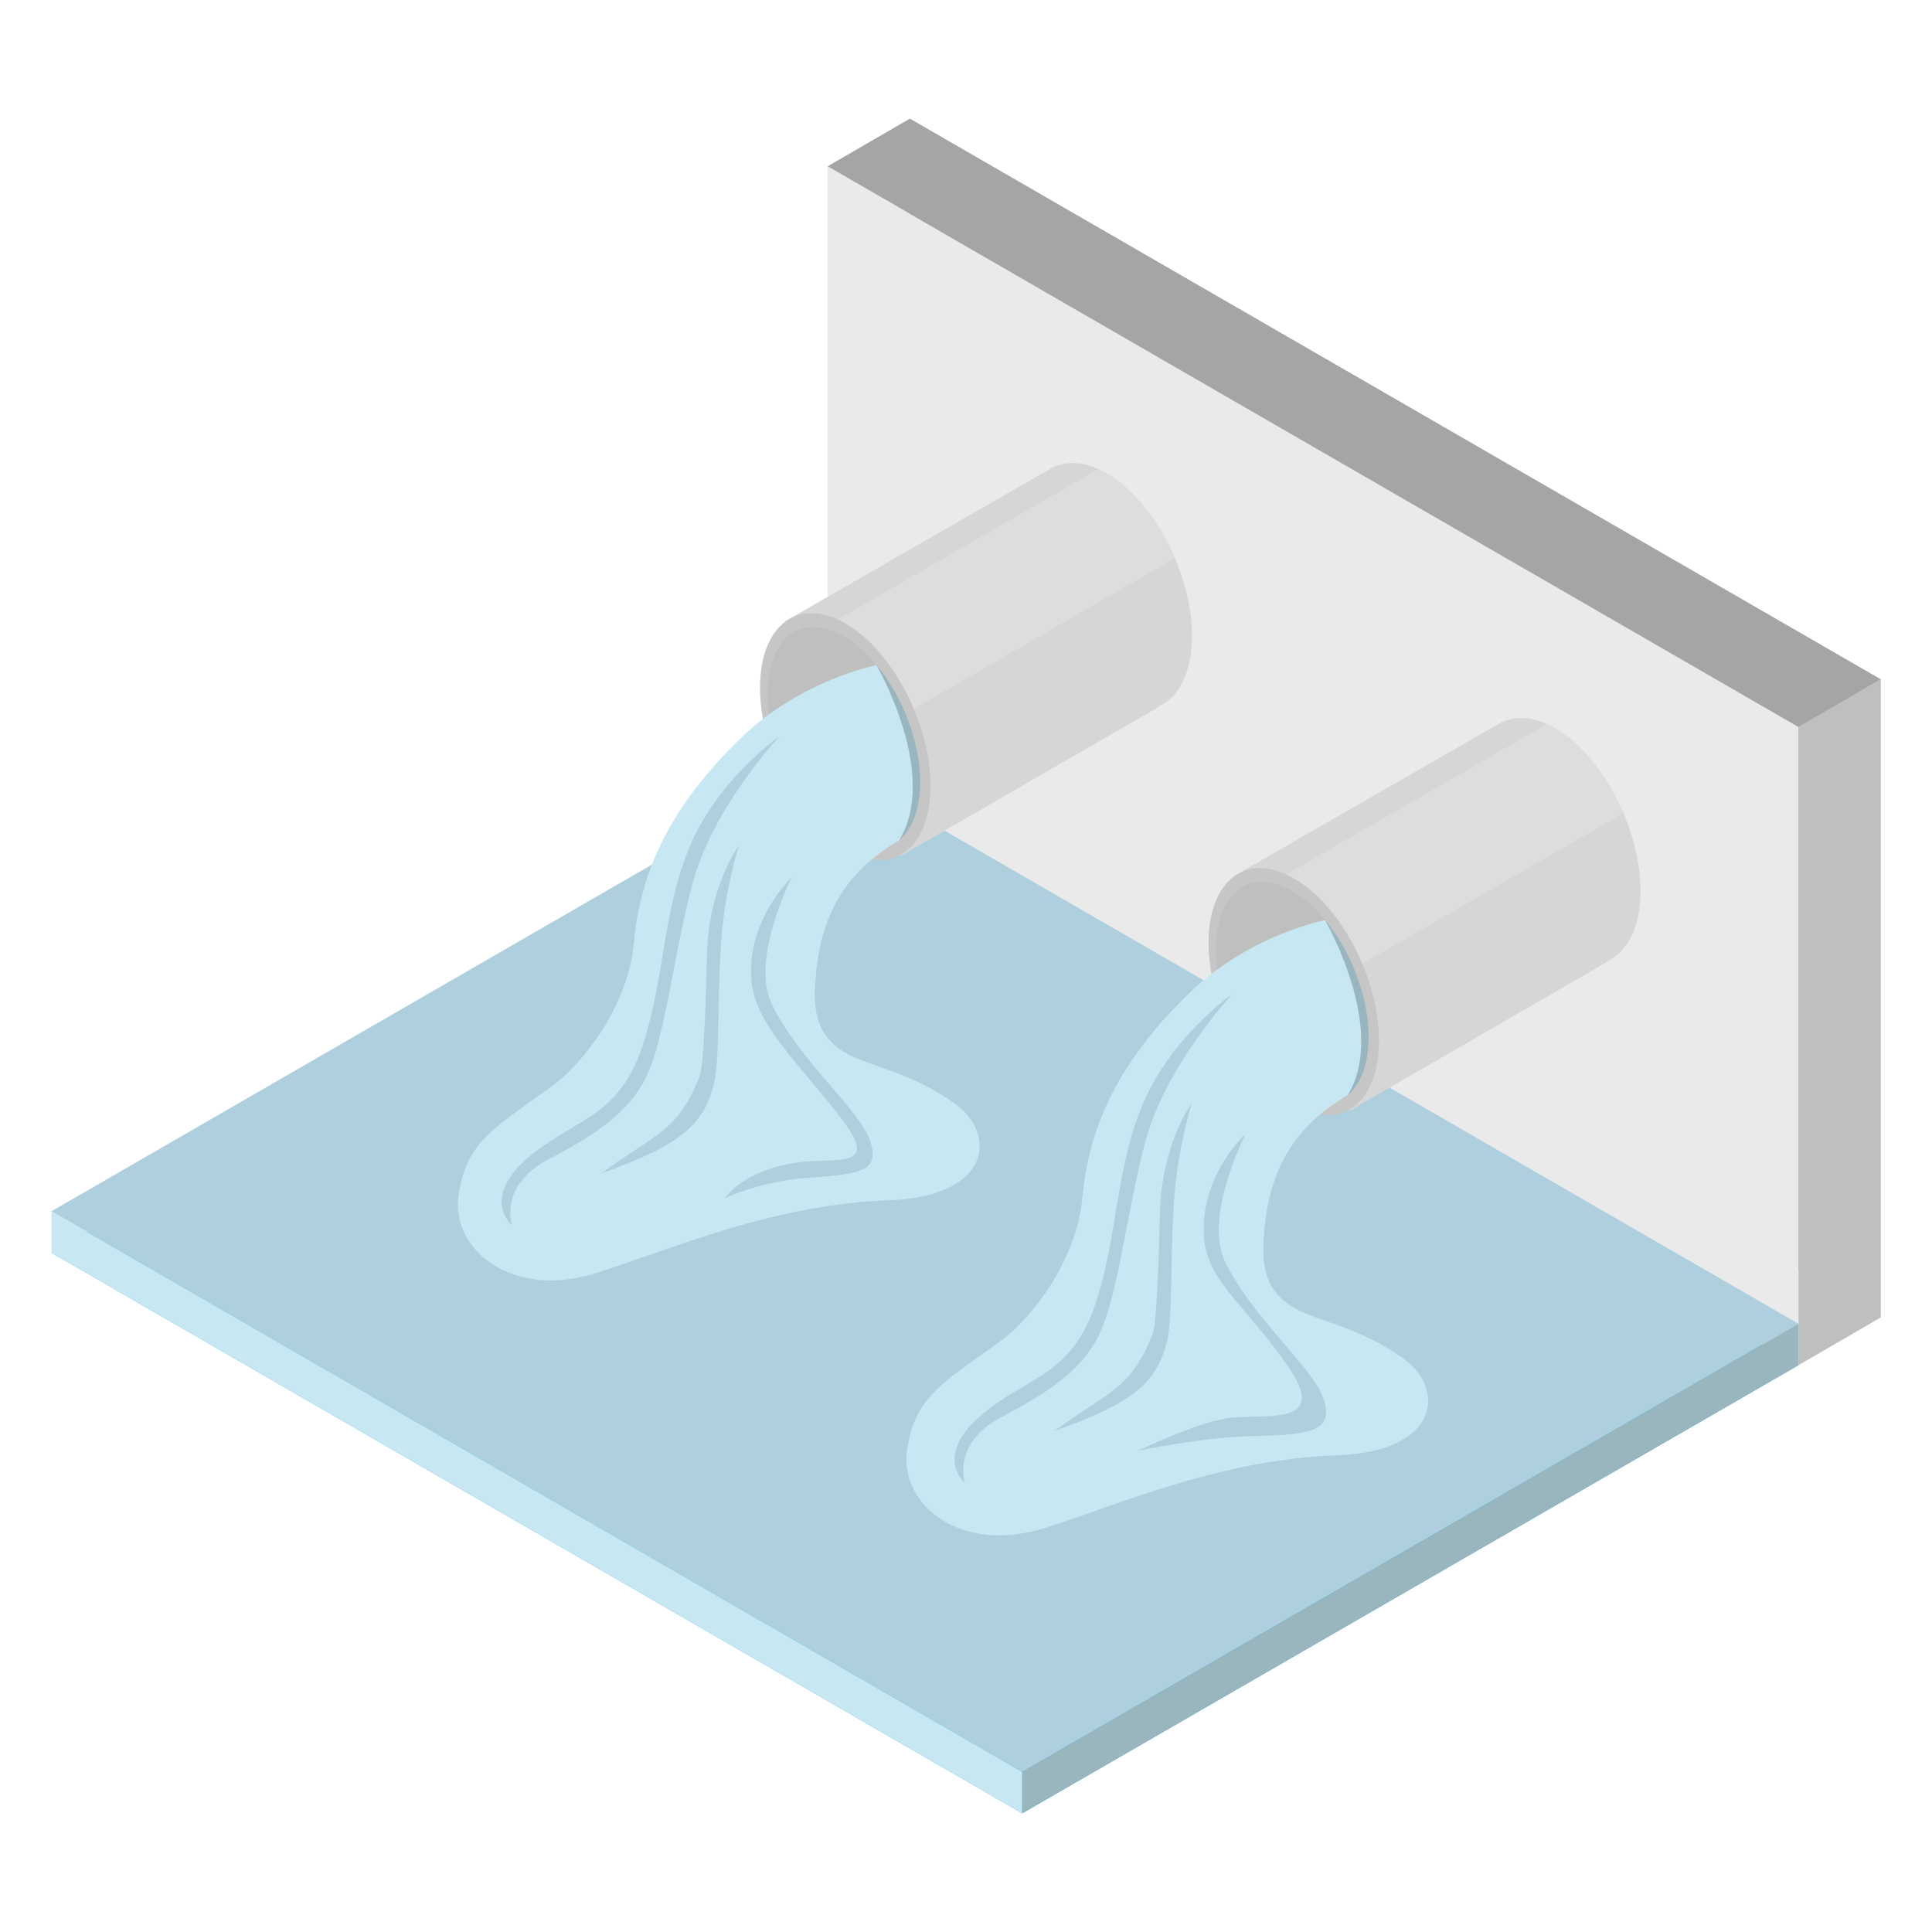
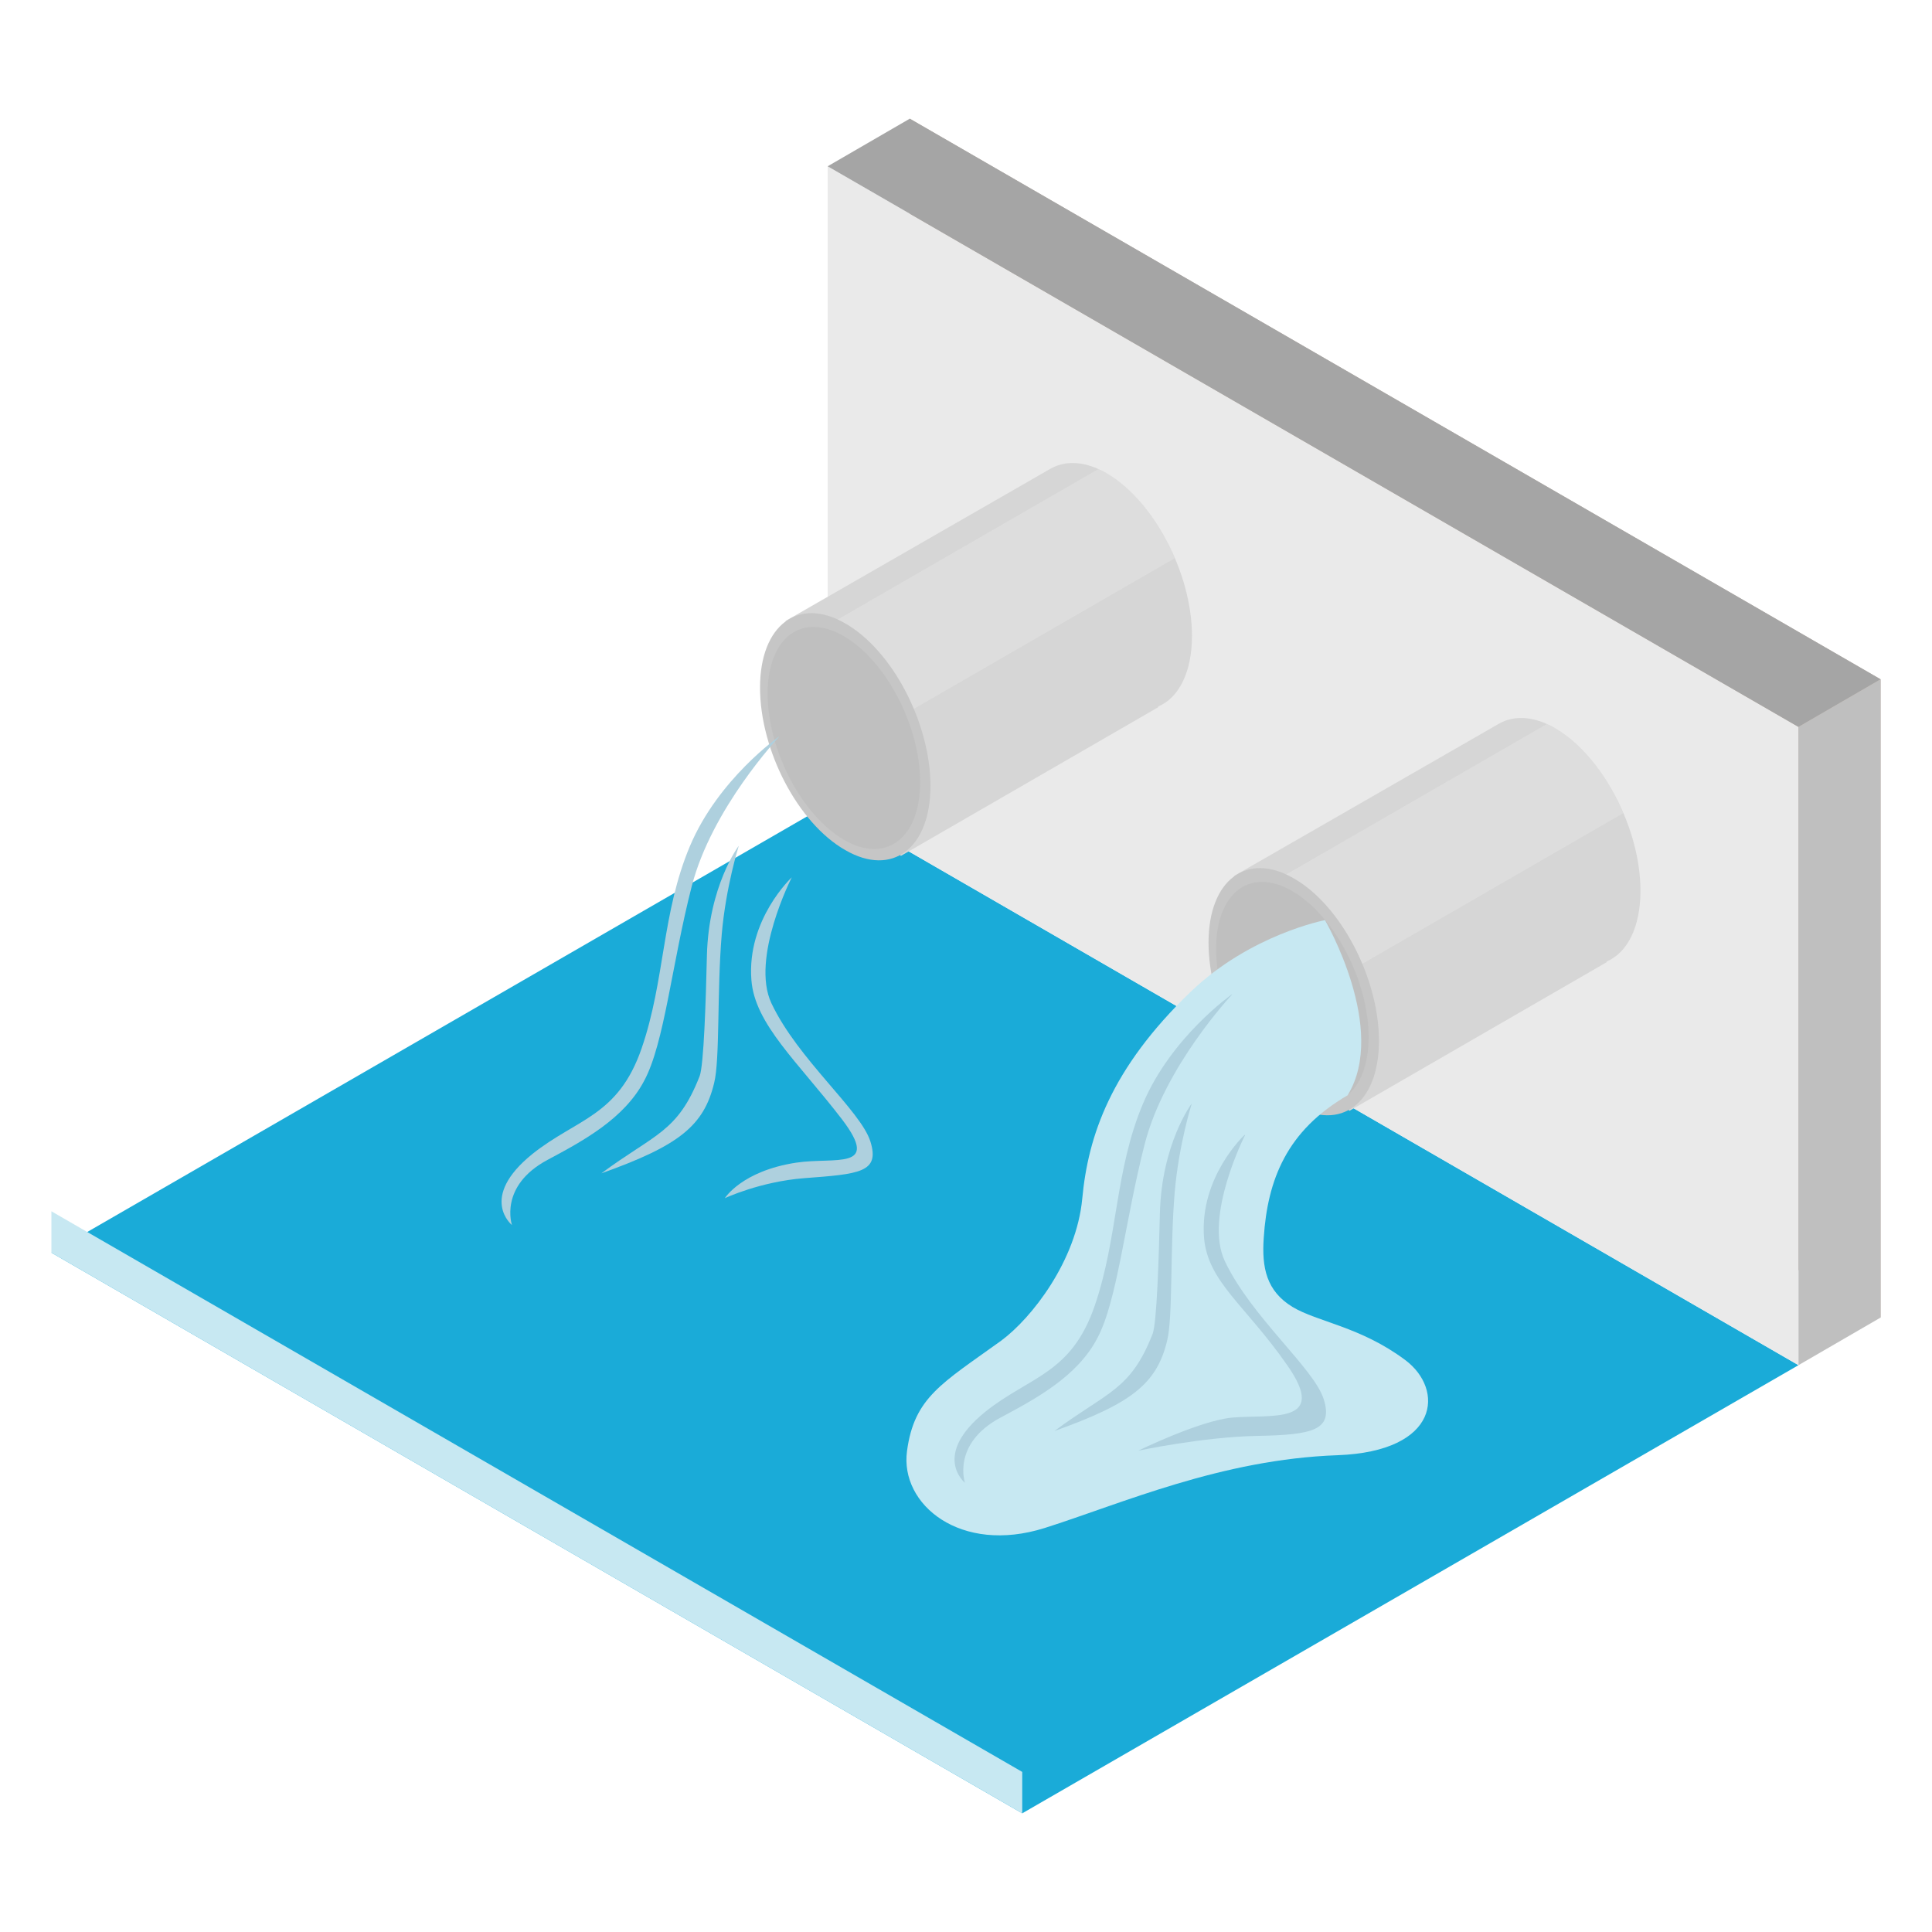
<svg xmlns="http://www.w3.org/2000/svg" id="Layer_1" viewBox="0 0 56 56">
  <defs>
    <style>
      .cls-1 {
        opacity: .4;
      }

      .cls-1, .cls-2 {
        fill: #eaeaea;
      }

      .cls-3 {
        fill: #d6d6d6;
      }

      .cls-4 {
        fill: #a5a5a5;
      }

      .cls-5 {
        fill: #c6c6c6;
      }

      .cls-6 {
        fill: #99b6bf;
      }

      .cls-7 {
        fill: #1aabd8;
      }

      .cls-8 {
        fill: #c4b5a9;
      }

      .cls-9 {
        fill: #aed0de;
      }

      .cls-10 {
        fill: #bfbfbf;
      }

      .cls-11 {
        fill: #c7e8f2;
      }
    </style>
  </defs>
  <polygon class="cls-7" points="1.49 36.31 29.63 52.56 52.13 39.57 23.99 23.32 1.49 36.31" />
  <polygon class="cls-8" points="26.37 21.94 54.51 38.19 54.51 19.69 26.37 3.44 26.37 21.94" />
  <polygon class="cls-2" points="23.99 23.32 52.13 39.57 52.13 21.07 23.99 4.82 23.99 23.32" />
  <polygon class="cls-4" points="23.99 4.82 26.37 3.44 54.51 19.69 52.13 21.07 23.99 4.82" />
  <polygon class="cls-10" points="52.13 39.57 54.51 38.19 54.51 19.69 52.13 21.07 52.13 39.57" />
-   <polygon class="cls-9" points="1.49 35.11 29.63 51.36 52.13 38.37 23.99 22.12 1.49 35.11" />
  <g>
    <g>
      <path class="cls-3" d="M43.46,20.97h0c.43-.24,1-.22,1.62.14,1.36.79,2.47,2.9,2.47,4.71,0,1.07-.39,1.8-.98,2.05v.02s-7.46,4.31-7.46,4.31l-3.34-6.81,7.69-4.42Z" />
      <path class="cls-1" d="M44.84,20.99c.08.04.16.08.24.12.81.47,1.52,1.4,1.97,2.46l-9.49,5.48-1.48-3.01,8.75-5.05Z" />
      <path class="cls-5" d="M35.03,27.32c0,1.82,1.1,3.93,2.47,4.71,1.36.79,2.47-.05,2.47-1.86s-1.1-3.93-2.47-4.71c-1.36-.79-2.47.05-2.47,1.86Z" />
      <path class="cls-10" d="M35.25,27.5c0,1.63.99,3.52,2.21,4.23,1.22.71,2.21-.04,2.21-1.67s-.99-3.52-2.21-4.23c-1.22-.71-2.21.04-2.21,1.67Z" />
-       <path class="cls-6" d="M35.4,28.07c.5-.35,1.04-.61,1.61-.84.45-.18.93-.36,1.4-.56.75.91,1.26,2.22,1.26,3.39,0,1.63-.99,2.38-2.21,1.67-1.06-.61-1.95-2.13-2.16-3.58.04-.03.07-.05.11-.08Z" />
      <path class="cls-11" d="M38.41,26.67s-2.16.41-3.9,2.08c-2.32,2.23-2.97,4.18-3.14,5.99s-1.47,3.47-2.35,4.12c-1.72,1.24-2.52,1.64-2.73,3.2-.21,1.55,1.55,3,3.99,2.23,2.24-.71,5.11-1.99,8.49-2.11,2.97-.11,3.1-1.91,1.96-2.76-1.3-.97-2.54-1.1-3.27-1.54-.75-.46-.89-1.13-.83-2,.11-1.69.67-3.11,2.43-4.13,1.18-1.92-.65-5.07-.65-5.07Z" />
    </g>
    <path class="cls-9" d="M36.09,32.9s-1.2,2.35-.59,3.65c.77,1.63,2.59,3.11,2.87,4.01.28.9-.33,1.03-1.92,1.06s-3.46.43-3.46.43c0,0,1.78-.87,2.72-.96,1.13-.1,2.82.22,1.6-1.52-1.21-1.74-2.3-2.41-2.41-3.69-.14-1.76,1.17-2.98,1.17-2.98Z" />
    <path class="cls-9" d="M35.71,28.83s-1.95,2.07-2.53,4.33c-.58,2.26-.79,4.55-1.38,5.64-.58,1.1-1.77,1.74-2.8,2.29-1.42.76-1.03,1.89-1.03,1.89,0,0-.98-.79.59-2.06,1.29-1.03,2.49-1.09,3.17-3.07.68-1.98.58-3.92,1.4-5.86.82-1.94,2.58-3.17,2.58-3.17Z" />
    <path class="cls-9" d="M34.54,32s-.37,1.17-.49,2.55c-.14,1.66-.05,3.64-.22,4.31-.3,1.25-1.03,1.82-3.27,2.62,1.55-1.15,2.21-1.18,2.85-2.82.12-.31.18-2.2.21-3.49.05-2.02.92-3.18.92-3.18Z" />
  </g>
  <g>
    <g>
      <path class="cls-3" d="M30.46,13.58h0c.43-.24,1-.22,1.62.14,1.36.79,2.47,2.9,2.47,4.71,0,1.07-.39,1.8-.98,2.05v.02s-7.46,4.31-7.46,4.31l-3.34-6.81,7.69-4.42Z" />
-       <path class="cls-1" d="M31.84,13.6c.08.04.16.08.24.12.81.47,1.52,1.4,1.97,2.46l-9.49,5.48-1.48-3.01,8.75-5.05Z" />
+       <path class="cls-1" d="M31.84,13.6c.08.04.16.08.24.12.81.47,1.52,1.4,1.97,2.46l-9.49,5.48-1.48-3.01,8.75-5.05" />
      <path class="cls-5" d="M22.03,19.93c0,1.82,1.1,3.93,2.47,4.71,1.36.79,2.47-.05,2.47-1.86s-1.1-3.93-2.47-4.71c-1.36-.79-2.47.05-2.47,1.86Z" />
      <path class="cls-10" d="M22.25,20.11c0,1.63.99,3.52,2.21,4.23,1.22.71,2.21-.04,2.21-1.67s-.99-3.52-2.21-4.23c-1.22-.71-2.21.04-2.21,1.67Z" />
-       <path class="cls-6" d="M22.4,20.68c.5-.35,1.04-.61,1.61-.84.45-.18.93-.36,1.4-.56.75.91,1.26,2.22,1.26,3.39,0,1.63-.99,2.38-2.21,1.67-1.06-.61-1.95-2.13-2.16-3.58.04-.03.07-.05.11-.08Z" />
-       <path class="cls-11" d="M25.41,19.28s-2.16.41-3.9,2.08c-2.32,2.23-2.97,4.18-3.14,5.99-.17,1.82-1.47,3.47-2.35,4.12-1.72,1.24-2.52,1.64-2.73,3.2-.21,1.55,1.55,3,3.99,2.23,2.24-.71,5.11-1.99,8.49-2.11,2.97-.11,3.1-1.91,1.96-2.76-1.3-.97-2.54-1.1-3.27-1.54-.75-.46-.89-1.13-.83-2,.11-1.69.67-3.11,2.43-4.13,1.18-1.92-.65-5.07-.65-5.07Z" />
    </g>
    <path class="cls-9" d="M22.95,25.43s-1.2,2.35-.59,3.65c.77,1.63,2.59,3.11,2.87,4.01.28.9-.33.94-1.92,1.06-1.28.1-2.3.58-2.3.58,0,0,.49-.79,2.07-1.03,1.12-.17,2.46.24,1.33-1.25-1.29-1.68-2.53-2.76-2.63-4.04-.14-1.76,1.17-2.98,1.17-2.98Z" />
    <path class="cls-9" d="M22.58,21.36s-1.95,2.07-2.53,4.33-.79,4.55-1.38,5.64c-.58,1.1-1.77,1.74-2.8,2.29-1.42.76-1.03,1.89-1.03,1.89,0,0-.98-.79.59-2.06,1.29-1.03,2.49-1.09,3.17-3.07.68-1.98.58-3.92,1.4-5.86s2.58-3.17,2.58-3.17Z" />
    <path class="cls-9" d="M21.41,24.53s-.37,1.17-.49,2.55c-.14,1.66-.05,3.64-.22,4.31-.3,1.25-1.03,1.82-3.27,2.62,1.55-1.15,2.21-1.18,2.85-2.82.12-.31.18-2.2.21-3.49.05-2.02.92-3.18.92-3.18Z" />
  </g>
  <polygon class="cls-11" points="29.63 51.36 29.63 52.56 1.49 36.31 1.49 35.11 29.63 51.36" />
-   <polygon class="cls-6" points="52.13 38.37 52.13 39.57 29.63 52.56 29.63 51.36 52.13 38.37" />
</svg>